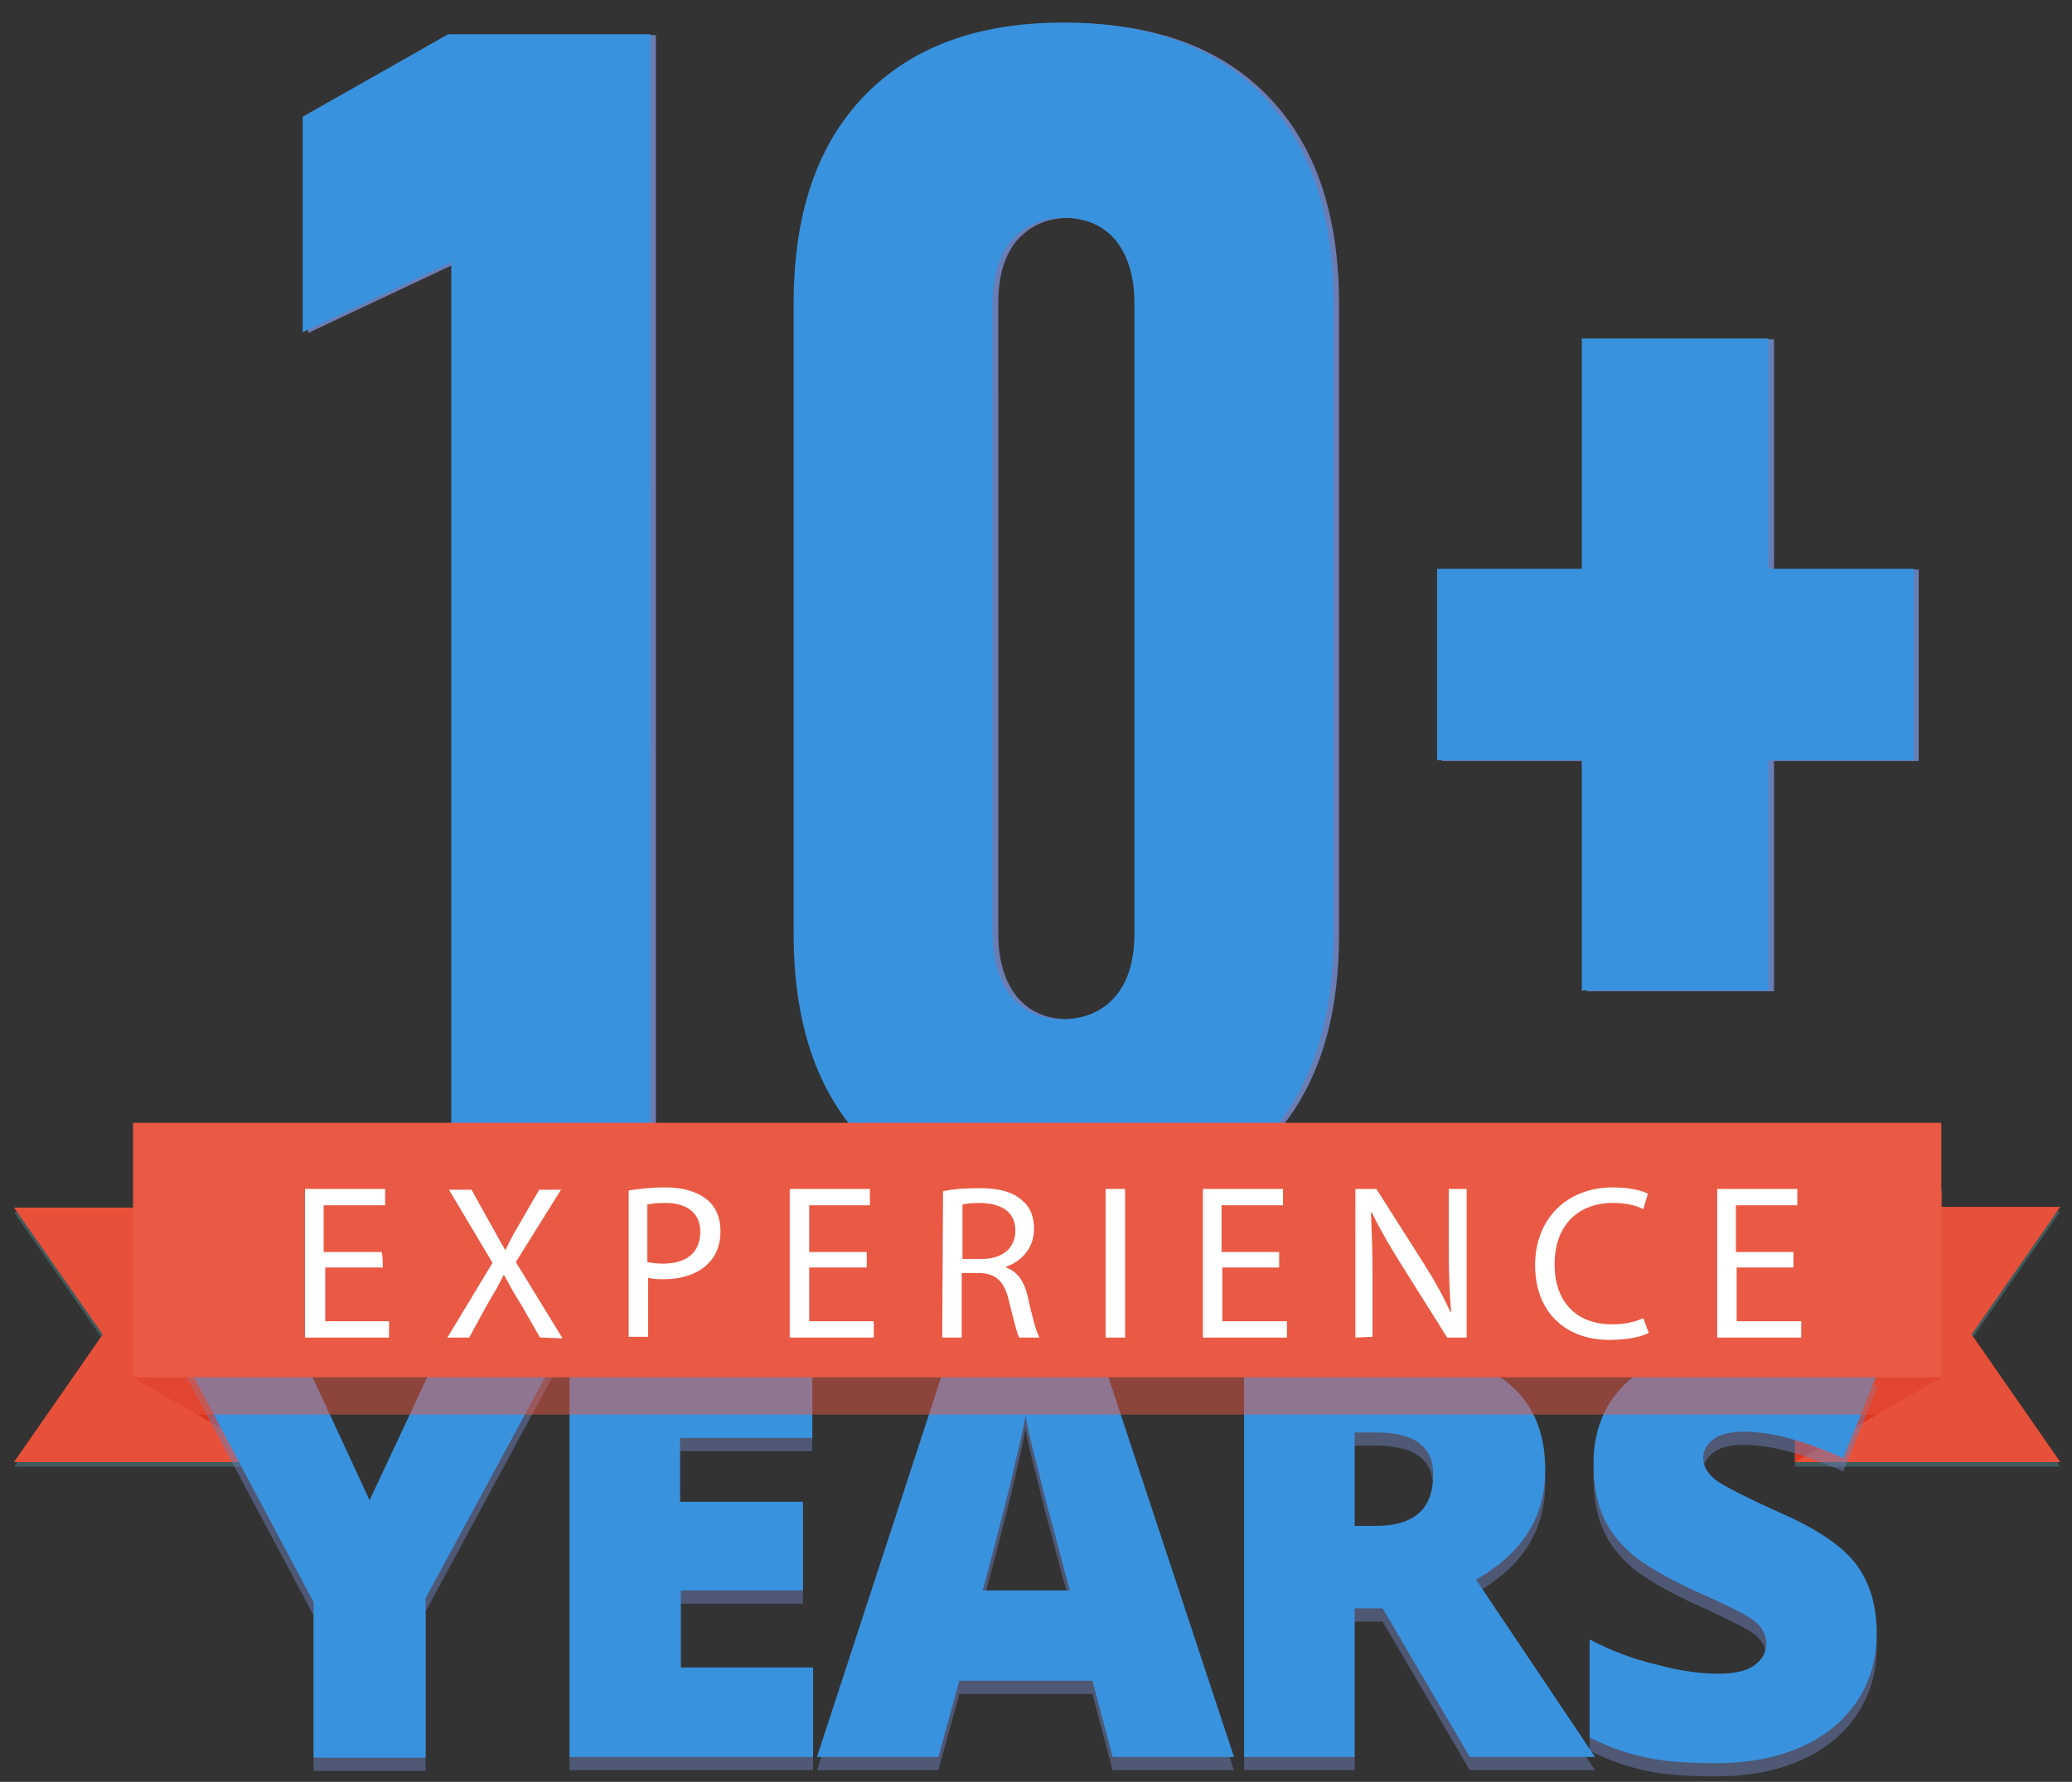
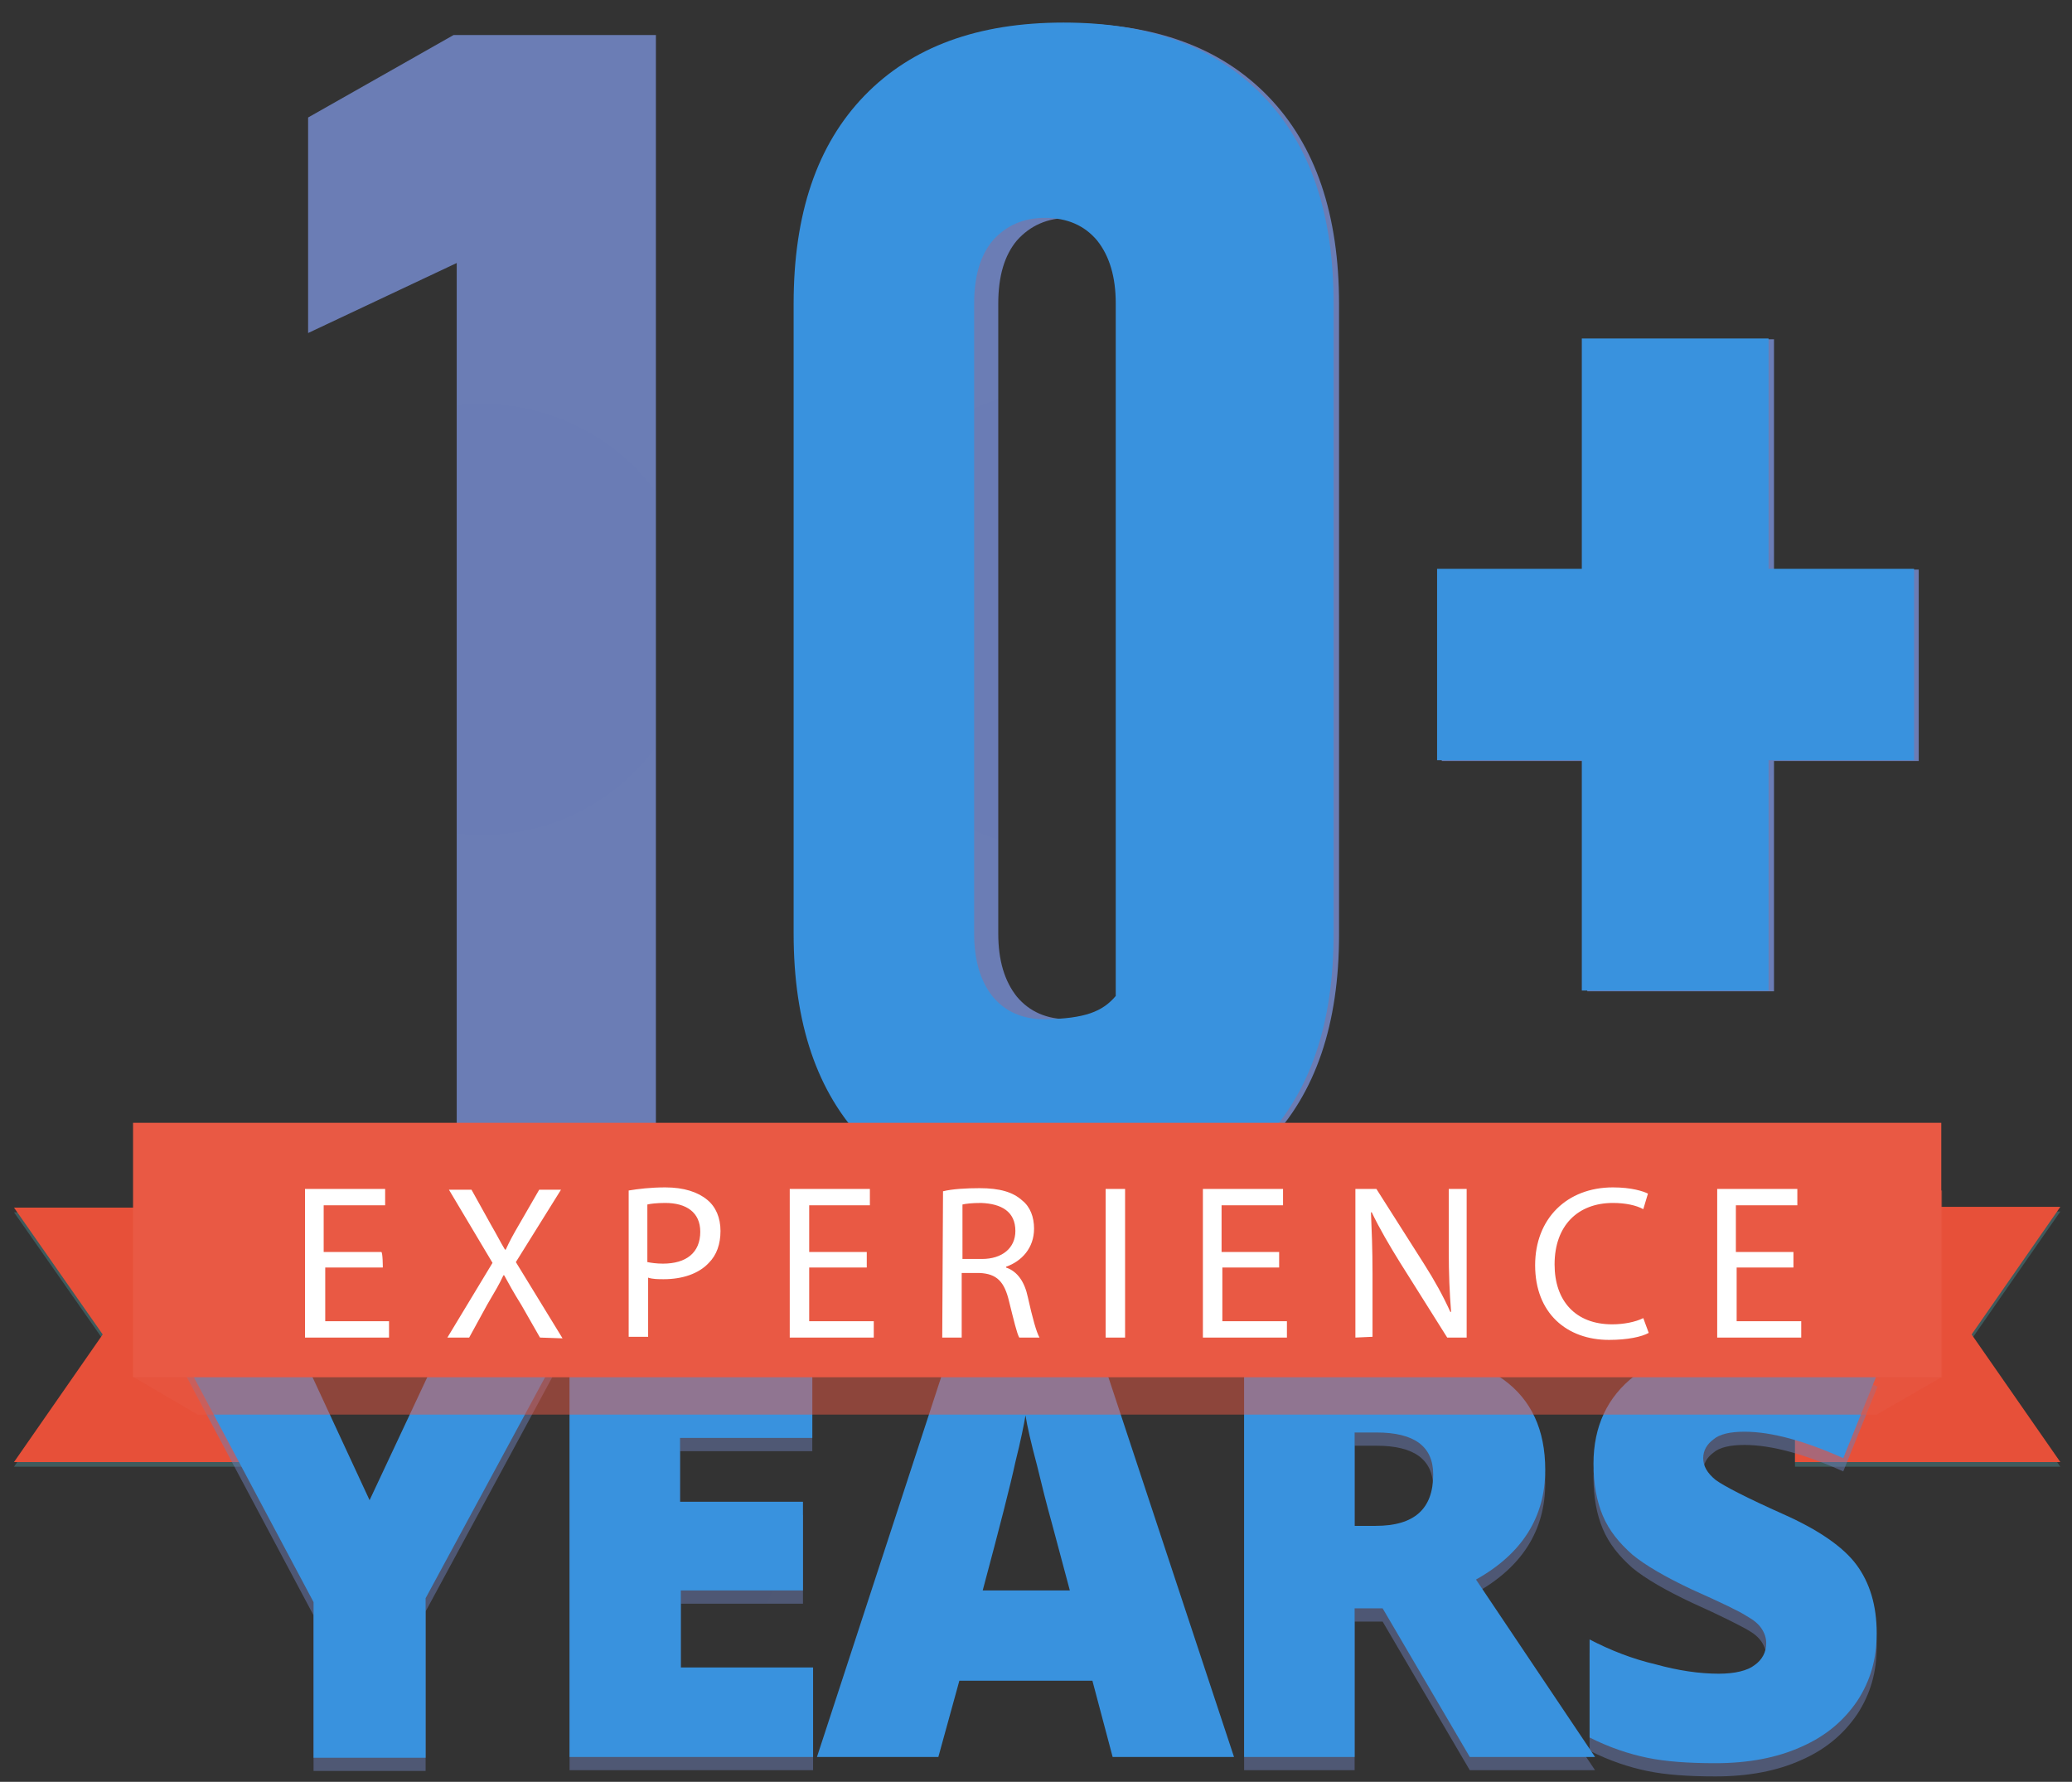
<svg xmlns="http://www.w3.org/2000/svg" version="1.1" id="图层_1" x="0px" y="0px" viewBox="0 0 266.3 229" style="enable-background:new 0 0 266.3 229;" xml:space="preserve">
  <rect x="0" y="0" width="266.3" height="229" fill="#333333" stroke="none" />
  <style type="text/css">
	.st0{opacity:0.3;fill:#5BB9BF;enable-background:new    ;}
	.st1{fill:#E75039;}
	.st2{fill:#DD351D;}
	.st3{opacity:0.5;}
	.st4{fill:url(#SVGID_1_);}
	.st5{fill:url(#SVGID_2_);}
	.st6{fill:url(#SVGID_3_);}
	.st7{fill:url(#SVGID_4_);}
	.st8{fill:url(#SVGID_5_);}
	.st9{fill:#3992DE;}
	.st10{opacity:0.5;fill:#E95944;enable-background:new    ;}
	.st11{fill:url(#SVGID_6_);}
	.st12{fill:url(#SVGID_7_);}
	.st13{fill:url(#SVGID_8_);}
	.st14{fill:#E95944;}
	.st15{fill:#FFFFFF;}
</style>
  <path class="st0" d="M35.9,188.5H1.8l11.4-16.4L1.8,155.8h34.1V188.5z M230.7,188.5h34.1l-11.4-16.4l11.4-16.4h-34.1V188.5z" />
  <path class="st1" d="M35.9,187.9H1.8l11.4-16.4L1.8,155.2h34.1V187.9z M230.7,187.9h34.1l-11.4-16.4l11.4-16.4h-34.1V187.9z" />
-   <path class="st2" d="M35.9,187.9V177H17.1L35.9,187.9z M230.7,187.9V177h18.8L230.7,187.9z" />
  <g class="st3">
    <radialGradient id="SVGID_1_" cx="65.978" cy="-66.194" r="31.416" gradientTransform="matrix(0.809 0 0 -0.806 -5.867 147.952)" gradientUnits="userSpaceOnUse">
      <stop offset="0" style="stop-color:#6A7CB5" />
      <stop offset="1" style="stop-color:#6B7DB5" />
    </radialGradient>
    <path class="st4" d="M47.5,194.5l9.1-19.4H72l-17.3,32v20.5H40.3v-20L23,175.1h15.5L47.5,194.5L47.5,194.5z" />
    <radialGradient id="SVGID_2_" cx="117.115" cy="-66.194" r="26.751" gradientTransform="matrix(0.809 0 0 -0.806 -5.867 147.952)" gradientUnits="userSpaceOnUse">
      <stop offset="0" style="stop-color:#6A7CB5" />
      <stop offset="1" style="stop-color:#6B7DB5" />
    </radialGradient>
    <path class="st5" d="M104.5,227.5H73.2v-52.4h31.2v11.4h-17v8.2h15.8v11.4H87.5v9.9h17L104.5,227.5L104.5,227.5z" />
    <radialGradient id="SVGID_3_" cx="170.232" cy="-66.06" r="32.876" gradientTransform="matrix(0.809 0 0 -0.806 -5.867 147.952)" gradientUnits="userSpaceOnUse">
      <stop offset="0" style="stop-color:#6A7CB5" />
      <stop offset="1" style="stop-color:#6B7DB5" />
    </radialGradient>
-     <path class="st6" d="M143,227.5l-2.6-9.8h-17.1l-2.7,9.8h-15.6l17.2-52.6h19l17.4,52.6H143z M137.5,206.1l-2.3-8.6   c-0.7-2.5-1.3-4.9-1.9-7.4c-0.8-3-1.3-5.2-1.5-6.5c-0.2,1.2-0.6,3.2-1.3,6c-0.6,2.8-2,8.3-4.2,16.5L137.5,206.1L137.5,206.1z" />
    <radialGradient id="SVGID_4_" cx="232.759" cy="-66.194" r="30.294" gradientTransform="matrix(0.809 0 0 -0.806 -5.867 147.952)" gradientUnits="userSpaceOnUse">
      <stop offset="0" style="stop-color:#6A7CB5" />
      <stop offset="1" style="stop-color:#6B7DB5" />
    </radialGradient>
    <path class="st7" d="M174.1,208.4v19.1h-14.2v-52.4h17.2c14.3,0,21.5,5.2,21.5,15.5c0,6.1-3,10.8-8.9,14.1l15.3,22.8h-16.1   l-11.2-19.1L174.1,208.4L174.1,208.4z M174.1,197.8h2.7c5,0,7.4-2.2,7.4-6.6c0-3.6-2.4-5.4-7.3-5.4h-2.8L174.1,197.8L174.1,197.8z" />
    <radialGradient id="SVGID_5_" cx="282.67" cy="-66.171" r="28.615" gradientTransform="matrix(0.809 0 0 -0.806 -5.867 147.952)" gradientUnits="userSpaceOnUse">
      <stop offset="0" style="stop-color:#6A7CB5" />
      <stop offset="1" style="stop-color:#6B7DB5" />
    </radialGradient>
    <path class="st8" d="M241.2,211.6c0,3.3-0.8,6.1-2.5,8.7c-1.7,2.5-4,4.5-7.2,5.9c-3.1,1.4-6.8,2.1-11,2.1c-3.5,0-6.4-0.2-8.8-0.7   c-2.4-0.5-4.8-1.3-7.4-2.6v-12.6c2.7,1.4,5.5,2.5,8.5,3.2c2.9,0.8,5.6,1.2,8.1,1.2c2.1,0,3.7-0.4,4.6-1.1c1-0.7,1.5-1.7,1.5-2.8   c0-0.7-0.2-1.3-0.6-1.9s-1-1.1-1.9-1.6c-0.9-0.5-3.2-1.7-7-3.4c-3.4-1.6-6-3.1-7.7-4.5c-1.7-1.5-3-3.1-3.8-5   c-0.8-1.9-1.2-4.1-1.2-6.7c0-4.8,1.8-8.6,5.3-11.3c3.5-2.7,8.4-4.1,14.5-4.1c5.4,0,11,1.3,16.7,3.8l-4.4,10.9   c-4.9-2.2-9.2-3.4-12.7-3.4c-1.8,0-3.2,0.3-4,1c-0.8,0.6-1.3,1.4-1.3,2.4c0,1,0.5,1.9,1.6,2.8c1.1,0.8,4,2.3,8.7,4.4   c4.5,2,7.7,4.2,9.4,6.5C240.3,205.1,241.2,208.1,241.2,211.6L241.2,211.6z" />
  </g>
  <g>
    <path class="st9" d="M47.5,192.8l9.1-19.4H72l-17.3,32v20.5H40.3v-20L23,173.4h15.5C38.5,173.4,47.5,192.8,47.5,192.8z    M104.5,225.8H73.2v-52.4h31.2v11.4h-17v8.2h15.8v11.4H87.5v9.9h17L104.5,225.8L104.5,225.8z M143,225.8l-2.6-9.8h-17.1l-2.7,9.8   h-15.6l17.2-52.6h19l17.4,52.6H143z M137.5,204.4l-2.3-8.6c-0.7-2.5-1.3-4.9-1.9-7.4c-0.8-3-1.3-5.2-1.5-6.5   c-0.2,1.2-0.6,3.2-1.3,6c-0.6,2.8-2,8.3-4.2,16.5L137.5,204.4L137.5,204.4z M174.1,206.7v19.1h-14.2v-52.4h17.2   c14.3,0,21.5,5.2,21.5,15.5c0,6.1-3,10.8-8.9,14.1l15.3,22.8h-16.1l-11.2-19.1L174.1,206.7L174.1,206.7z M174.1,196.1h2.7   c5,0,7.4-2.2,7.4-6.6c0-3.6-2.4-5.4-7.3-5.4h-2.8L174.1,196.1L174.1,196.1z" />
    <path class="st9" d="M241.2,209.9c0,3.3-0.8,6.1-2.5,8.7c-1.7,2.5-4,4.5-7.2,5.9c-3.1,1.4-6.8,2.1-11,2.1c-3.5,0-6.4-0.2-8.8-0.7   c-2.4-0.5-4.8-1.3-7.4-2.6v-12.6c2.7,1.4,5.5,2.5,8.5,3.2c2.9,0.8,5.6,1.2,8.1,1.2c2.1,0,3.7-0.4,4.6-1.1c1-0.7,1.5-1.7,1.5-2.8   c0-0.7-0.2-1.3-0.6-1.9s-1-1.1-1.9-1.6c-0.9-0.6-3.2-1.7-7-3.4c-3.4-1.6-6-3.1-7.7-4.5c-1.7-1.5-3-3.1-3.8-5   c-0.8-1.9-1.2-4.1-1.2-6.7c0-4.8,1.8-8.6,5.3-11.3c3.5-2.7,8.4-4.1,14.5-4.1c5.4,0,11,1.3,16.7,3.8l-4.4,10.9   c-4.9-2.2-9.2-3.4-12.7-3.4c-1.8,0-3.2,0.3-4,1c-0.8,0.6-1.3,1.4-1.3,2.4c0,1,0.5,1.9,1.6,2.8c1.1,0.8,4,2.3,8.7,4.4   c4.5,2,7.7,4.2,9.4,6.5C240.3,203.4,241.2,206.3,241.2,209.9L241.2,209.9z" />
  </g>
  <path class="st10" d="M249.5,177l-8.3,4.8H25.4l-8.2-4.8v-24h232.4V177z" />
  <g>
    <radialGradient id="SVGID_6_" cx="61.98" cy="79.614" r="55.383" gradientUnits="userSpaceOnUse">
      <stop offset="0" style="stop-color:#6A7CB5" />
      <stop offset="1" style="stop-color:#6B7DB5" />
    </radialGradient>
    <path class="st11" d="M84.3,154.7H58.7V33.8l-19.1,9V15.1L58.3,4.5h26V154.7z" />
    <radialGradient id="SVGID_7_" cx="137.407" cy="79.614" r="59.47" gradientUnits="userSpaceOnUse">
      <stop offset="0" style="stop-color:#6A7CB5" />
      <stop offset="1" style="stop-color:#6B7DB5" />
    </radialGradient>
    <path class="st12" d="M111.8,146.8c-6.1-6.3-9.1-15.2-9.1-26.7v-81c0-11.5,3-20.4,9.1-26.7c6.1-6.3,14.6-9.4,25.6-9.4   c11,0,19.5,3.1,25.6,9.4c6.1,6.3,9.1,15.2,9.1,26.7v81c0,11.5-3,20.4-9.1,26.7c-6.1,6.3-14.6,9.4-25.6,9.4   C126.4,156.2,117.9,153.1,111.8,146.8z M144.1,128.1c1.6-1.9,2.4-4.6,2.4-8.1v-81c0-3.4-0.8-6.1-2.4-8.1c-1.6-1.9-3.8-2.9-6.7-2.9   c-2.8,0-5,1-6.7,2.9c-1.6,1.9-2.4,4.6-2.4,8.1v81c0,3.4,0.8,6.1,2.4,8.1c1.6,1.9,3.8,2.9,6.7,2.9   C140.2,131,142.4,130.1,144.1,128.1z" />
    <radialGradient id="SVGID_8_" cx="215.983" cy="85.5" r="36.727" gradientUnits="userSpaceOnUse">
      <stop offset="0" style="stop-color:#6A7CB5" />
      <stop offset="1" style="stop-color:#6B7DB5" />
    </radialGradient>
    <path class="st13" d="M246.6,73.2v24.6h-61.3V73.2H246.6z M228,127.4h-24V43.6h24V127.4z" />
  </g>
  <g>
-     <path class="st9" d="M83.6,154.6H58V33.7l-19.1,9V15L57.6,4.4h26V154.6z" />
-     <path class="st9" d="M111.1,146.7c-6.1-6.3-9.1-15.2-9.1-26.7V39c0-11.5,3-20.4,9.1-26.7c6.1-6.3,14.6-9.4,25.6-9.4   c11,0,19.5,3.1,25.6,9.4c6.1,6.3,9.1,15.2,9.1,26.7v81c0,11.5-3,20.4-9.1,26.7c-6.1,6.3-14.6,9.4-25.6,9.4   C125.7,156.1,117.2,153,111.1,146.7z M143.4,128c1.6-1.9,2.4-4.6,2.4-8.1V39c0-3.4-0.8-6.1-2.4-8.1c-1.6-1.9-3.8-2.9-6.7-2.9   c-2.8,0-5,1-6.7,2.9c-1.6,1.9-2.4,4.6-2.4,8.1v81c0,3.4,0.8,6.1,2.4,8.1c1.6,1.9,3.8,2.9,6.7,2.9C139.5,130.9,141.7,130,143.4,128z   " />
+     <path class="st9" d="M111.1,146.7c-6.1-6.3-9.1-15.2-9.1-26.7V39c0-11.5,3-20.4,9.1-26.7c6.1-6.3,14.6-9.4,25.6-9.4   c11,0,19.5,3.1,25.6,9.4c6.1,6.3,9.1,15.2,9.1,26.7v81c0,11.5-3,20.4-9.1,26.7c-6.1,6.3-14.6,9.4-25.6,9.4   C125.7,156.1,117.2,153,111.1,146.7z M143.4,128V39c0-3.4-0.8-6.1-2.4-8.1c-1.6-1.9-3.8-2.9-6.7-2.9   c-2.8,0-5,1-6.7,2.9c-1.6,1.9-2.4,4.6-2.4,8.1v81c0,3.4,0.8,6.1,2.4,8.1c1.6,1.9,3.8,2.9,6.7,2.9C139.5,130.9,141.7,130,143.4,128z   " />
    <path class="st9" d="M246,73.1v24.6h-61.3V73.1H246z M227.3,127.3h-24V43.5h24V127.3z" />
  </g>
  <path class="st14" d="M17.1,144.3h232.4V177H17.1V144.3z" />
  <g>
    <path class="st15" d="M49.2,162.9h-7.4v6.9H50v2.1H39.2v-19.1h10.3v2.1h-7.9v6h7.4C49.2,160.9,49.2,162.9,49.2,162.9z M69.4,171.9   l-2.4-4.2c-1-1.6-1.6-2.7-2.2-3.8h-0.1c-0.5,1.1-1.1,2.1-2.1,3.8l-2.3,4.2h-2.8l5.8-9.6l-5.6-9.4h2.9l2.5,4.5   c0.7,1.2,1.2,2.2,1.8,3.2h0.1c0.5-1.1,1-2,1.7-3.2l2.6-4.5h2.8l-5.8,9.3l6,9.8L69.4,171.9L69.4,171.9z M80.8,153   c1.2-0.2,2.8-0.4,4.7-0.4c2.4,0,4.2,0.6,5.4,1.6c1.1,0.9,1.7,2.3,1.7,4c0,1.7-0.5,3.1-1.5,4.1c-1.3,1.4-3.4,2.1-5.8,2.1   c-0.7,0-1.4,0-2-0.2v7.6h-2.5L80.8,153L80.8,153z M83.2,162.2c0.5,0.1,1.2,0.2,2,0.2c3,0,4.8-1.4,4.8-4.1c0-2.5-1.8-3.7-4.5-3.7   c-1.1,0-1.9,0.1-2.3,0.2C83.2,154.8,83.2,162.2,83.2,162.2z M111.4,162.9H104v6.9h8.3v2.1h-10.8v-19.1h10.3v2.1H104v6h7.4   C111.4,160.9,111.4,162.9,111.4,162.9z M121.2,153.1c1.2-0.3,3-0.4,4.7-0.4c2.6,0,4.3,0.5,5.5,1.6c1,0.8,1.5,2.1,1.5,3.6   c0,2.5-1.6,4.2-3.6,4.9v0.1c1.5,0.5,2.4,1.9,2.8,3.8c0.6,2.7,1.1,4.5,1.5,5.2h-2.6c-0.3-0.5-0.7-2.2-1.3-4.6   c-0.6-2.6-1.6-3.6-3.8-3.7h-2.3v8.3h-2.5L121.2,153.1L121.2,153.1z M123.7,161.8h2.5c2.6,0,4.3-1.4,4.3-3.6c0-2.5-1.8-3.5-4.4-3.6   c-1.2,0-2,0.1-2.4,0.2V161.8L123.7,161.8z M144.6,152.8v19.1h-2.5v-19.1H144.6z M164.5,162.9h-7.4v6.9h8.3v2.1h-10.8v-19.1h10.3   v2.1h-7.9v6h7.4V162.9z M174.2,171.9v-19.1h2.7l6.1,9.6c1.4,2.2,2.5,4.2,3.4,6.2l0.1,0c-0.2-2.5-0.3-4.9-0.3-7.8v-8h2.3v19.1h-2.5   l-6.1-9.7c-1.3-2.1-2.6-4.3-3.6-6.4l-0.1,0c0.1,2.4,0.2,4.7,0.2,7.9v8.1L174.2,171.9L174.2,171.9z M211.9,171.3   c-0.9,0.5-2.7,0.9-5.1,0.9c-5.4,0-9.5-3.4-9.5-9.6c0-6,4.1-10,10-10c2.4,0,3.9,0.5,4.5,0.8l-0.6,2c-0.9-0.5-2.3-0.8-3.9-0.8   c-4.5,0-7.5,2.9-7.5,7.9c0,4.7,2.7,7.7,7.4,7.7c1.5,0,3-0.3,4-0.8L211.9,171.3z M230.6,162.9h-7.4v6.9h8.3v2.1h-10.8v-19.1H231v2.1   h-7.9v6h7.4V162.9z" />
  </g>
</svg>